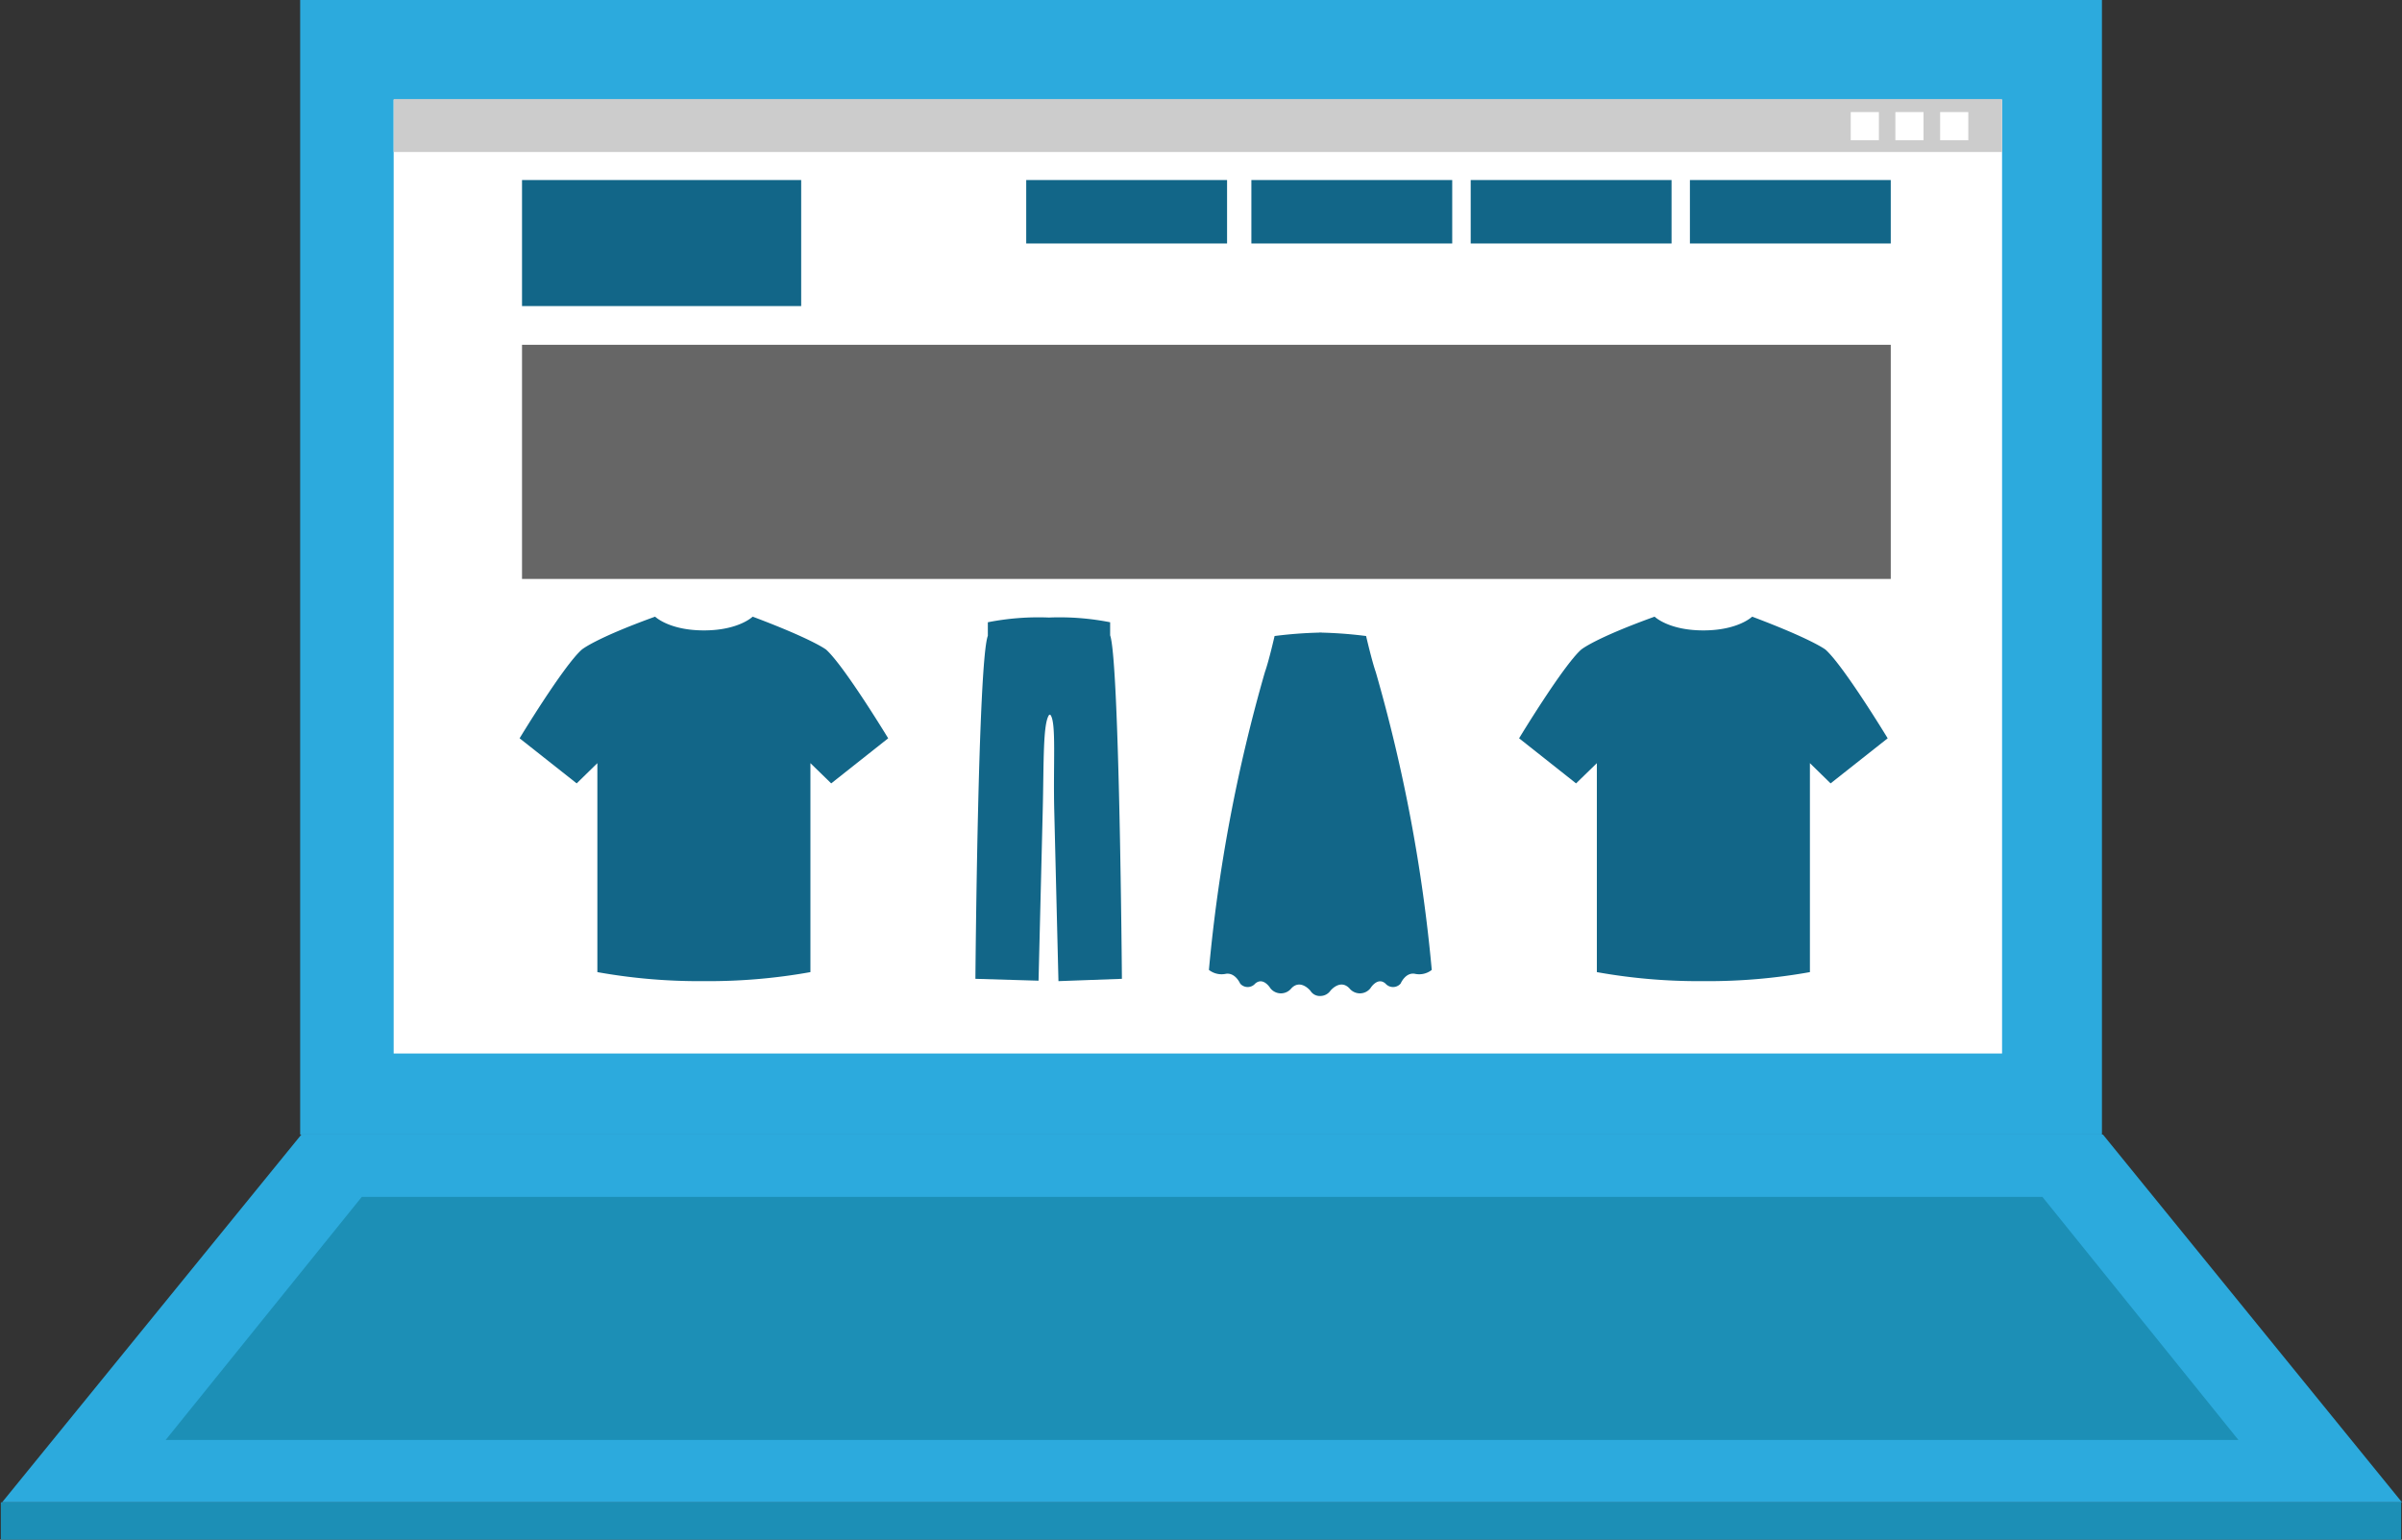
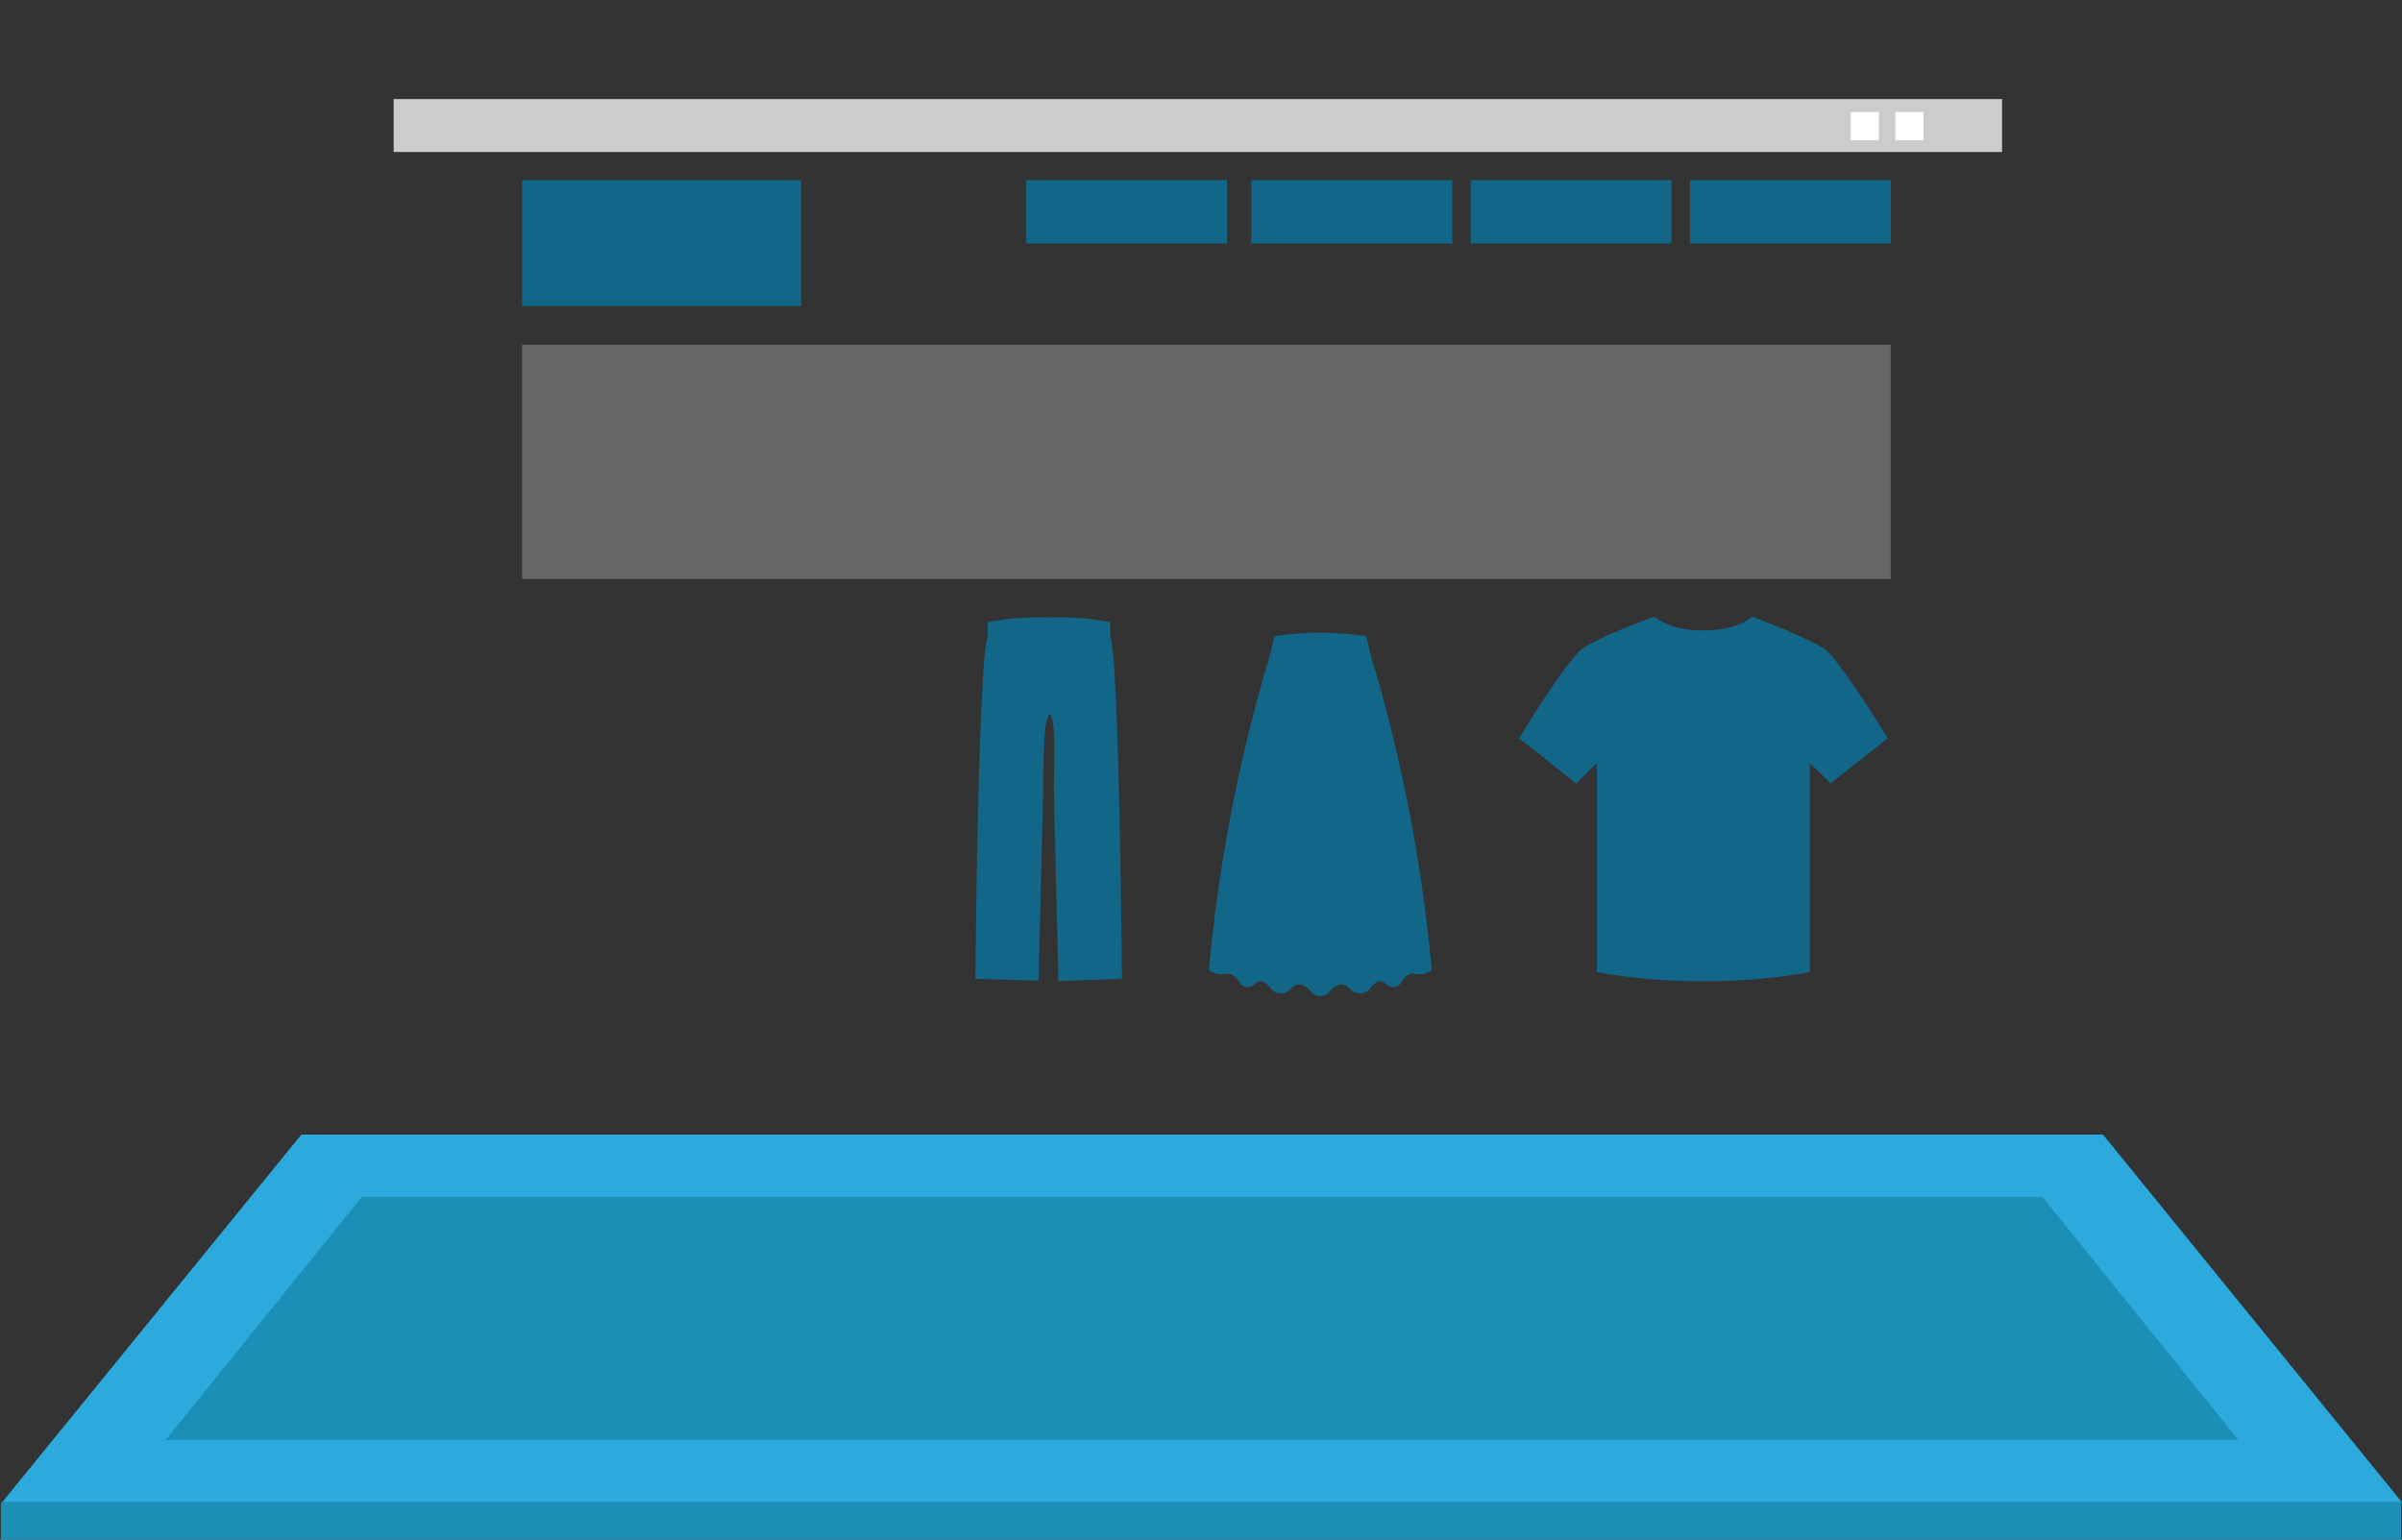
<svg xmlns="http://www.w3.org/2000/svg" id="Laag_1" data-name="Laag 1" viewBox="0 0 218.38 140">
  <rect x="0" y="0" width="218.38" height="140" fill="#333333" stroke="none" />
  <defs>
    <style>.cls-1{fill:#2caadd;}.cls-2{fill:#fff;}.cls-3{fill:#1c8fb6;}.cls-4{fill:#ccc;}.cls-5{fill:#666;}.cls-6{fill:#126688;}</style>
  </defs>
  <title>webshopillustratie</title>
-   <rect class="cls-1" x="27.29" width="163.81" height="103.16" />
-   <rect class="cls-2" x="35.79" y="9.07" width="146.23" height="86.72" />
  <polygon class="cls-1" points="27.4 103.16 0.19 136.6 218.38 136.6 191.19 103.16 27.4 103.16" />
  <polygon class="cls-3" points="32.89 108.83 15.06 130.93 203.51 130.93 185.69 108.83 32.89 108.83" />
  <rect class="cls-3" x="0.08" y="136.6" width="218.22" height="3.4" />
  <rect class="cls-4" x="35.79" y="9.01" width="146.23" height="4.81" />
  <rect class="cls-2" x="168.26" y="10.19" width="2.56" height="2.56" />
  <rect class="cls-2" x="172.32" y="10.19" width="2.56" height="2.56" />
-   <rect class="cls-2" x="176.39" y="10.19" width="2.56" height="2.56" />
  <rect class="cls-5" x="47.46" y="31.35" width="124.44" height="21.29" />
-   <path class="cls-6" d="M64,89.21a52.41,52.41,0,0,0,9.68-.82v-19l1.89,1.84,5.18-4.1s-4-6.59-5.64-8.06c0,0-1.15-.92-6.68-3,0,0-1.27,1.25-4.43,1.25h0c-3.17,0-4.44-1.25-4.44-1.25-5.52,2-6.67,3-6.67,3-1.66,1.47-5.65,8.06-5.65,8.06l5.19,4.1,1.88-1.84v19A52.46,52.46,0,0,0,64,89.21Z" />
  <path class="cls-6" d="M154.86,89.21a52.46,52.46,0,0,0,9.69-.82v-19l1.88,1.84,5.19-4.1s-4-6.59-5.65-8.06c0,0-1.15-.92-6.67-3,0,0-1.27,1.25-4.44,1.25h0c-3.16,0-4.43-1.25-4.43-1.25-5.53,2-6.68,3-6.68,3-1.65,1.47-5.64,8.06-5.64,8.06l5.18,4.1,1.89-1.84v19A52.41,52.41,0,0,0,154.86,89.21Z" />
  <path class="cls-6" d="M95.5,65c.55.7.24,4.43.35,8.76.17,6.94.38,15.45.38,15.45L102,89s-.22-28.85-1.07-31.23V56.58a23.72,23.72,0,0,0-5.56-.43h0a23.72,23.72,0,0,0-5.56.43v1.23C88.91,60.19,88.68,89,88.68,89l5.74.17s.21-8.51.38-15.45c.11-4.33,0-8,.6-8.74Z" />
  <path class="cls-6" d="M119.36,57.51a39.12,39.12,0,0,1,4.84.32s.53,2.29.88,3.28a145.75,145.75,0,0,1,5.09,27.08,1.84,1.84,0,0,1-1.55.35c-.85-.14-1.28.89-1.28.89a.91.91,0,0,1-1.38,0c-.73-.64-1.37.43-1.37.43a1.22,1.22,0,0,1-1.91,0c-.85-.88-1.73.23-1.73.23a1.13,1.13,0,0,1-.89.47,1,1,0,0,1-.92-.47s-.89-1.11-1.73-.23a1.22,1.22,0,0,1-1.91,0s-.64-1.07-1.38-.43a.9.9,0,0,1-1.37,0s-.43-1-1.28-.89a1.87,1.87,0,0,1-1.56-.35A145.75,145.75,0,0,1,115,61.11c.36-1,.88-3.28.88-3.28a39.17,39.17,0,0,1,4.85-.32" />
  <rect class="cls-6" x="113.77" y="16.37" width="18.26" height="5.77" />
  <rect class="cls-6" x="93.3" y="16.37" width="18.26" height="5.77" />
  <rect class="cls-6" x="133.71" y="16.37" width="18.26" height="5.77" />
  <rect class="cls-6" x="153.64" y="16.37" width="18.26" height="5.77" />
  <rect class="cls-6" x="47.46" y="16.37" width="25.38" height="11.46" />
</svg>